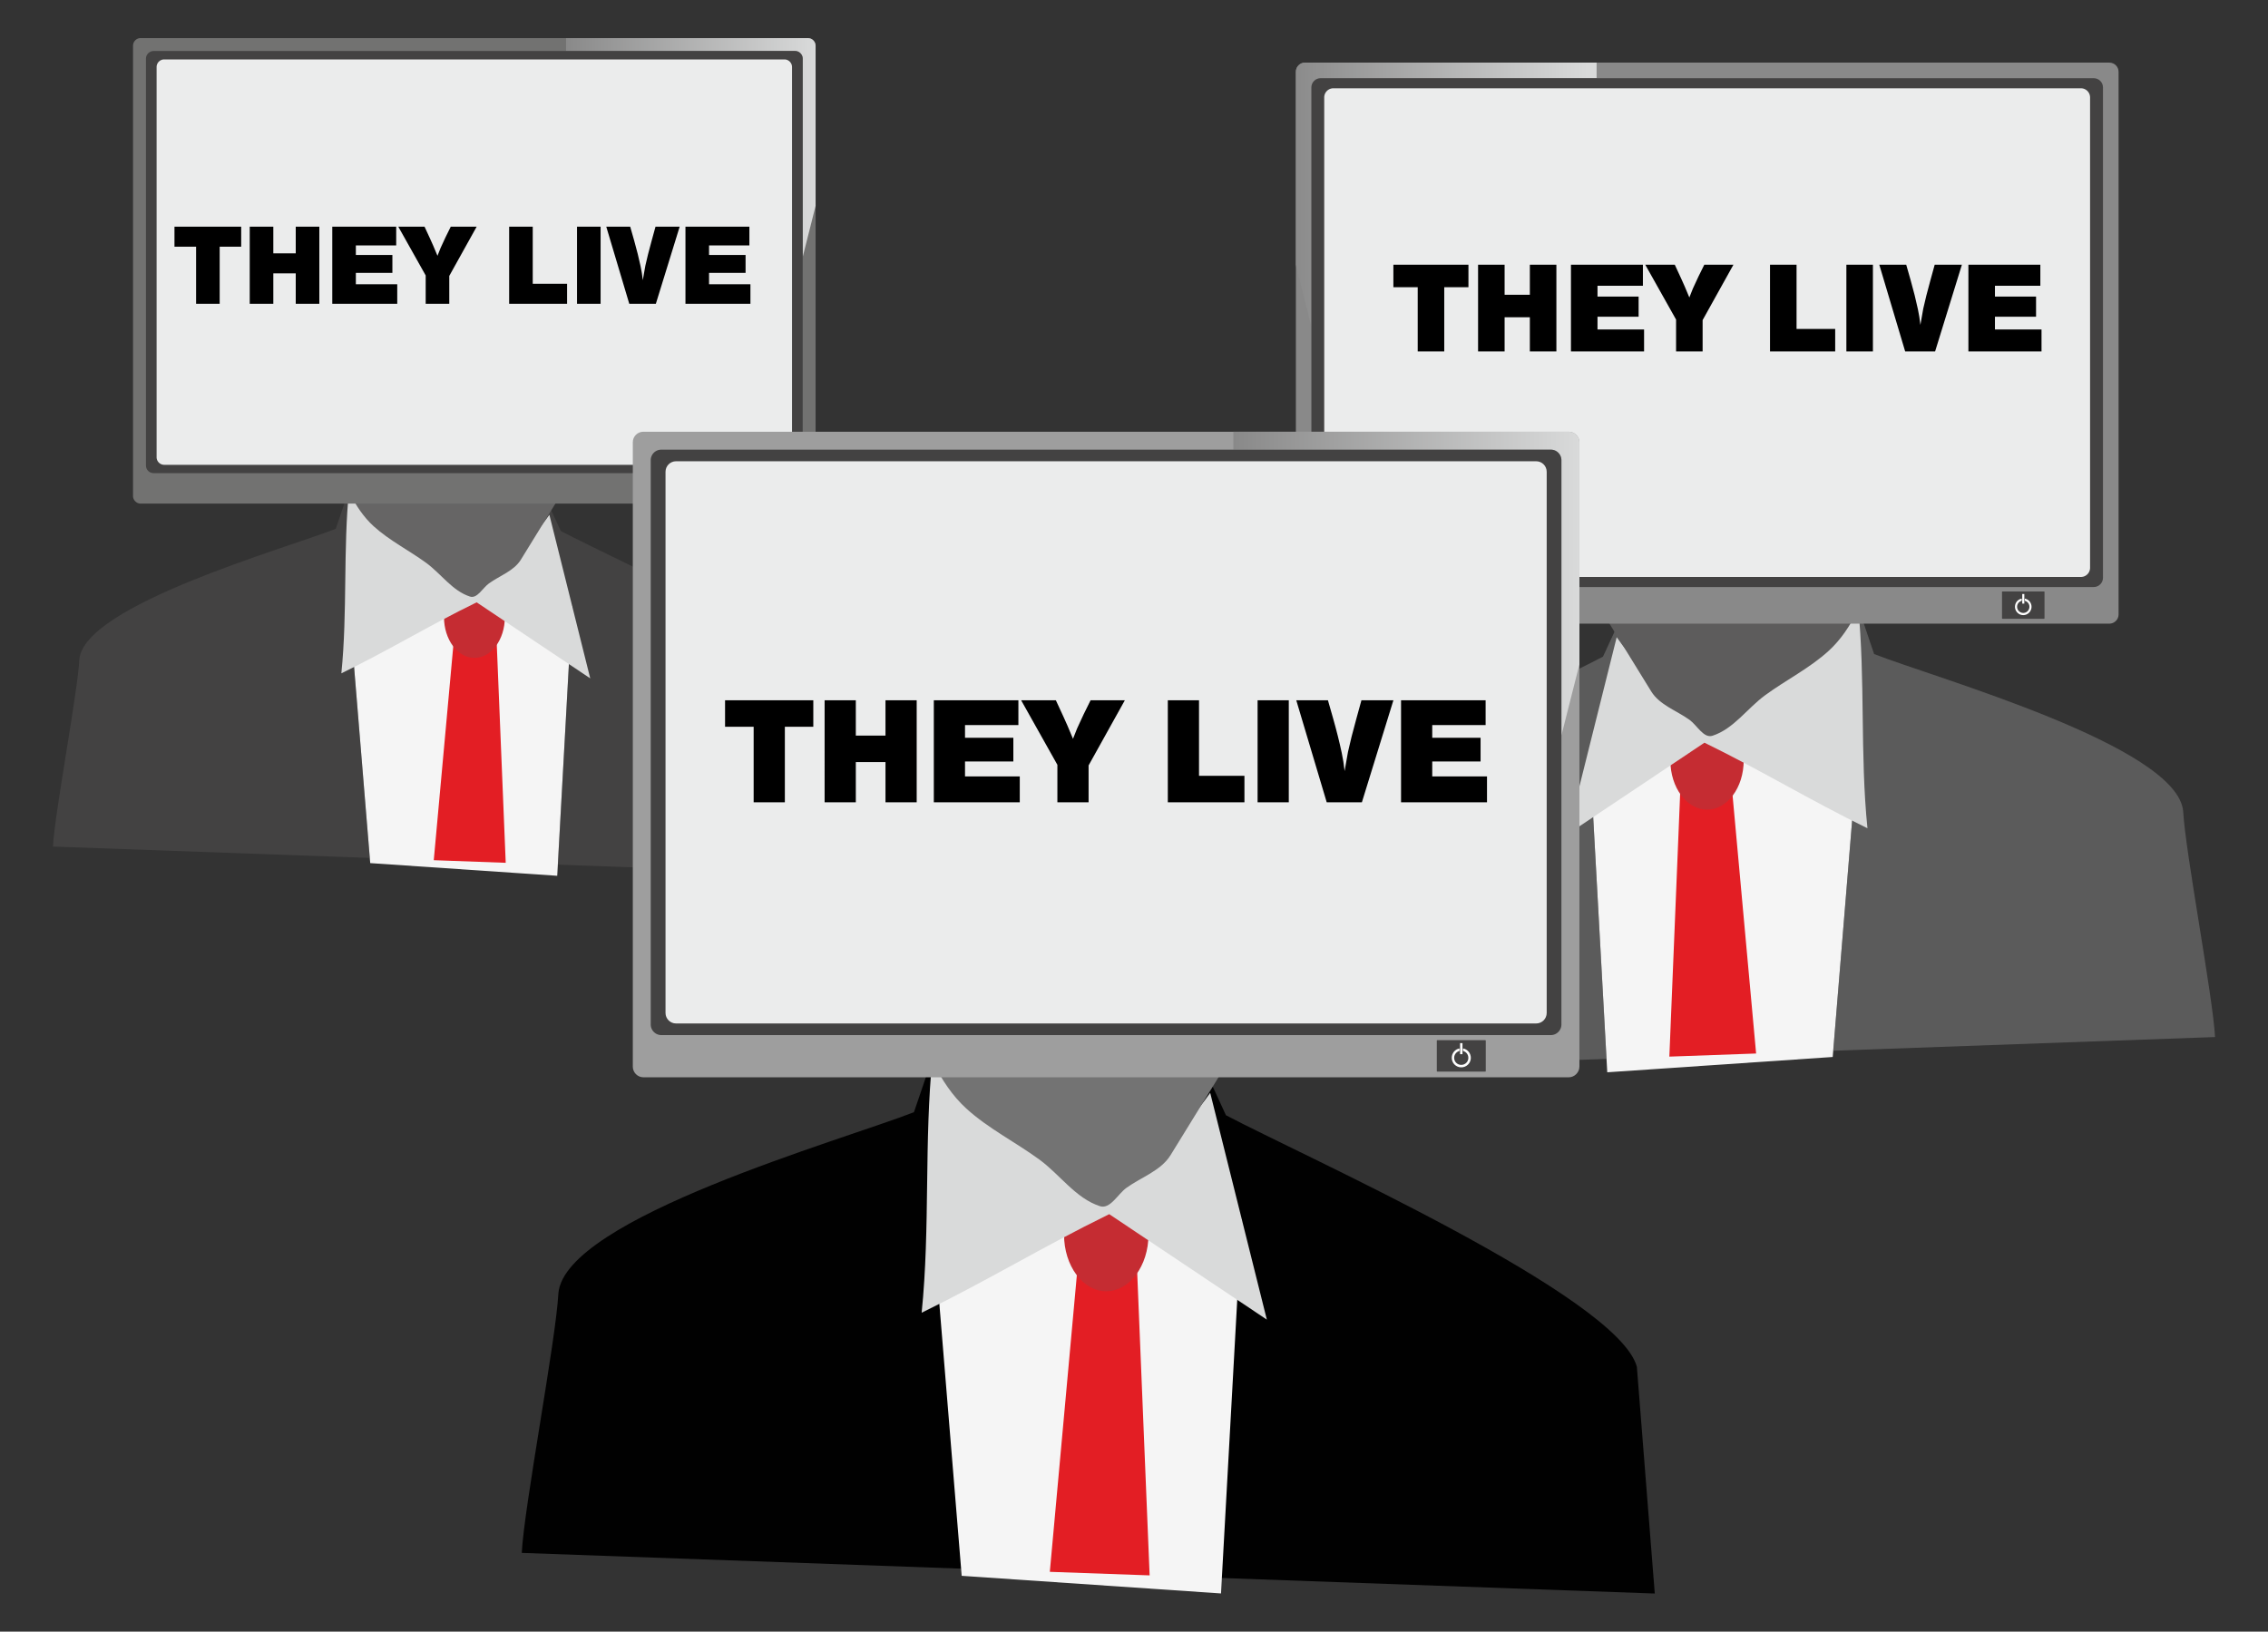
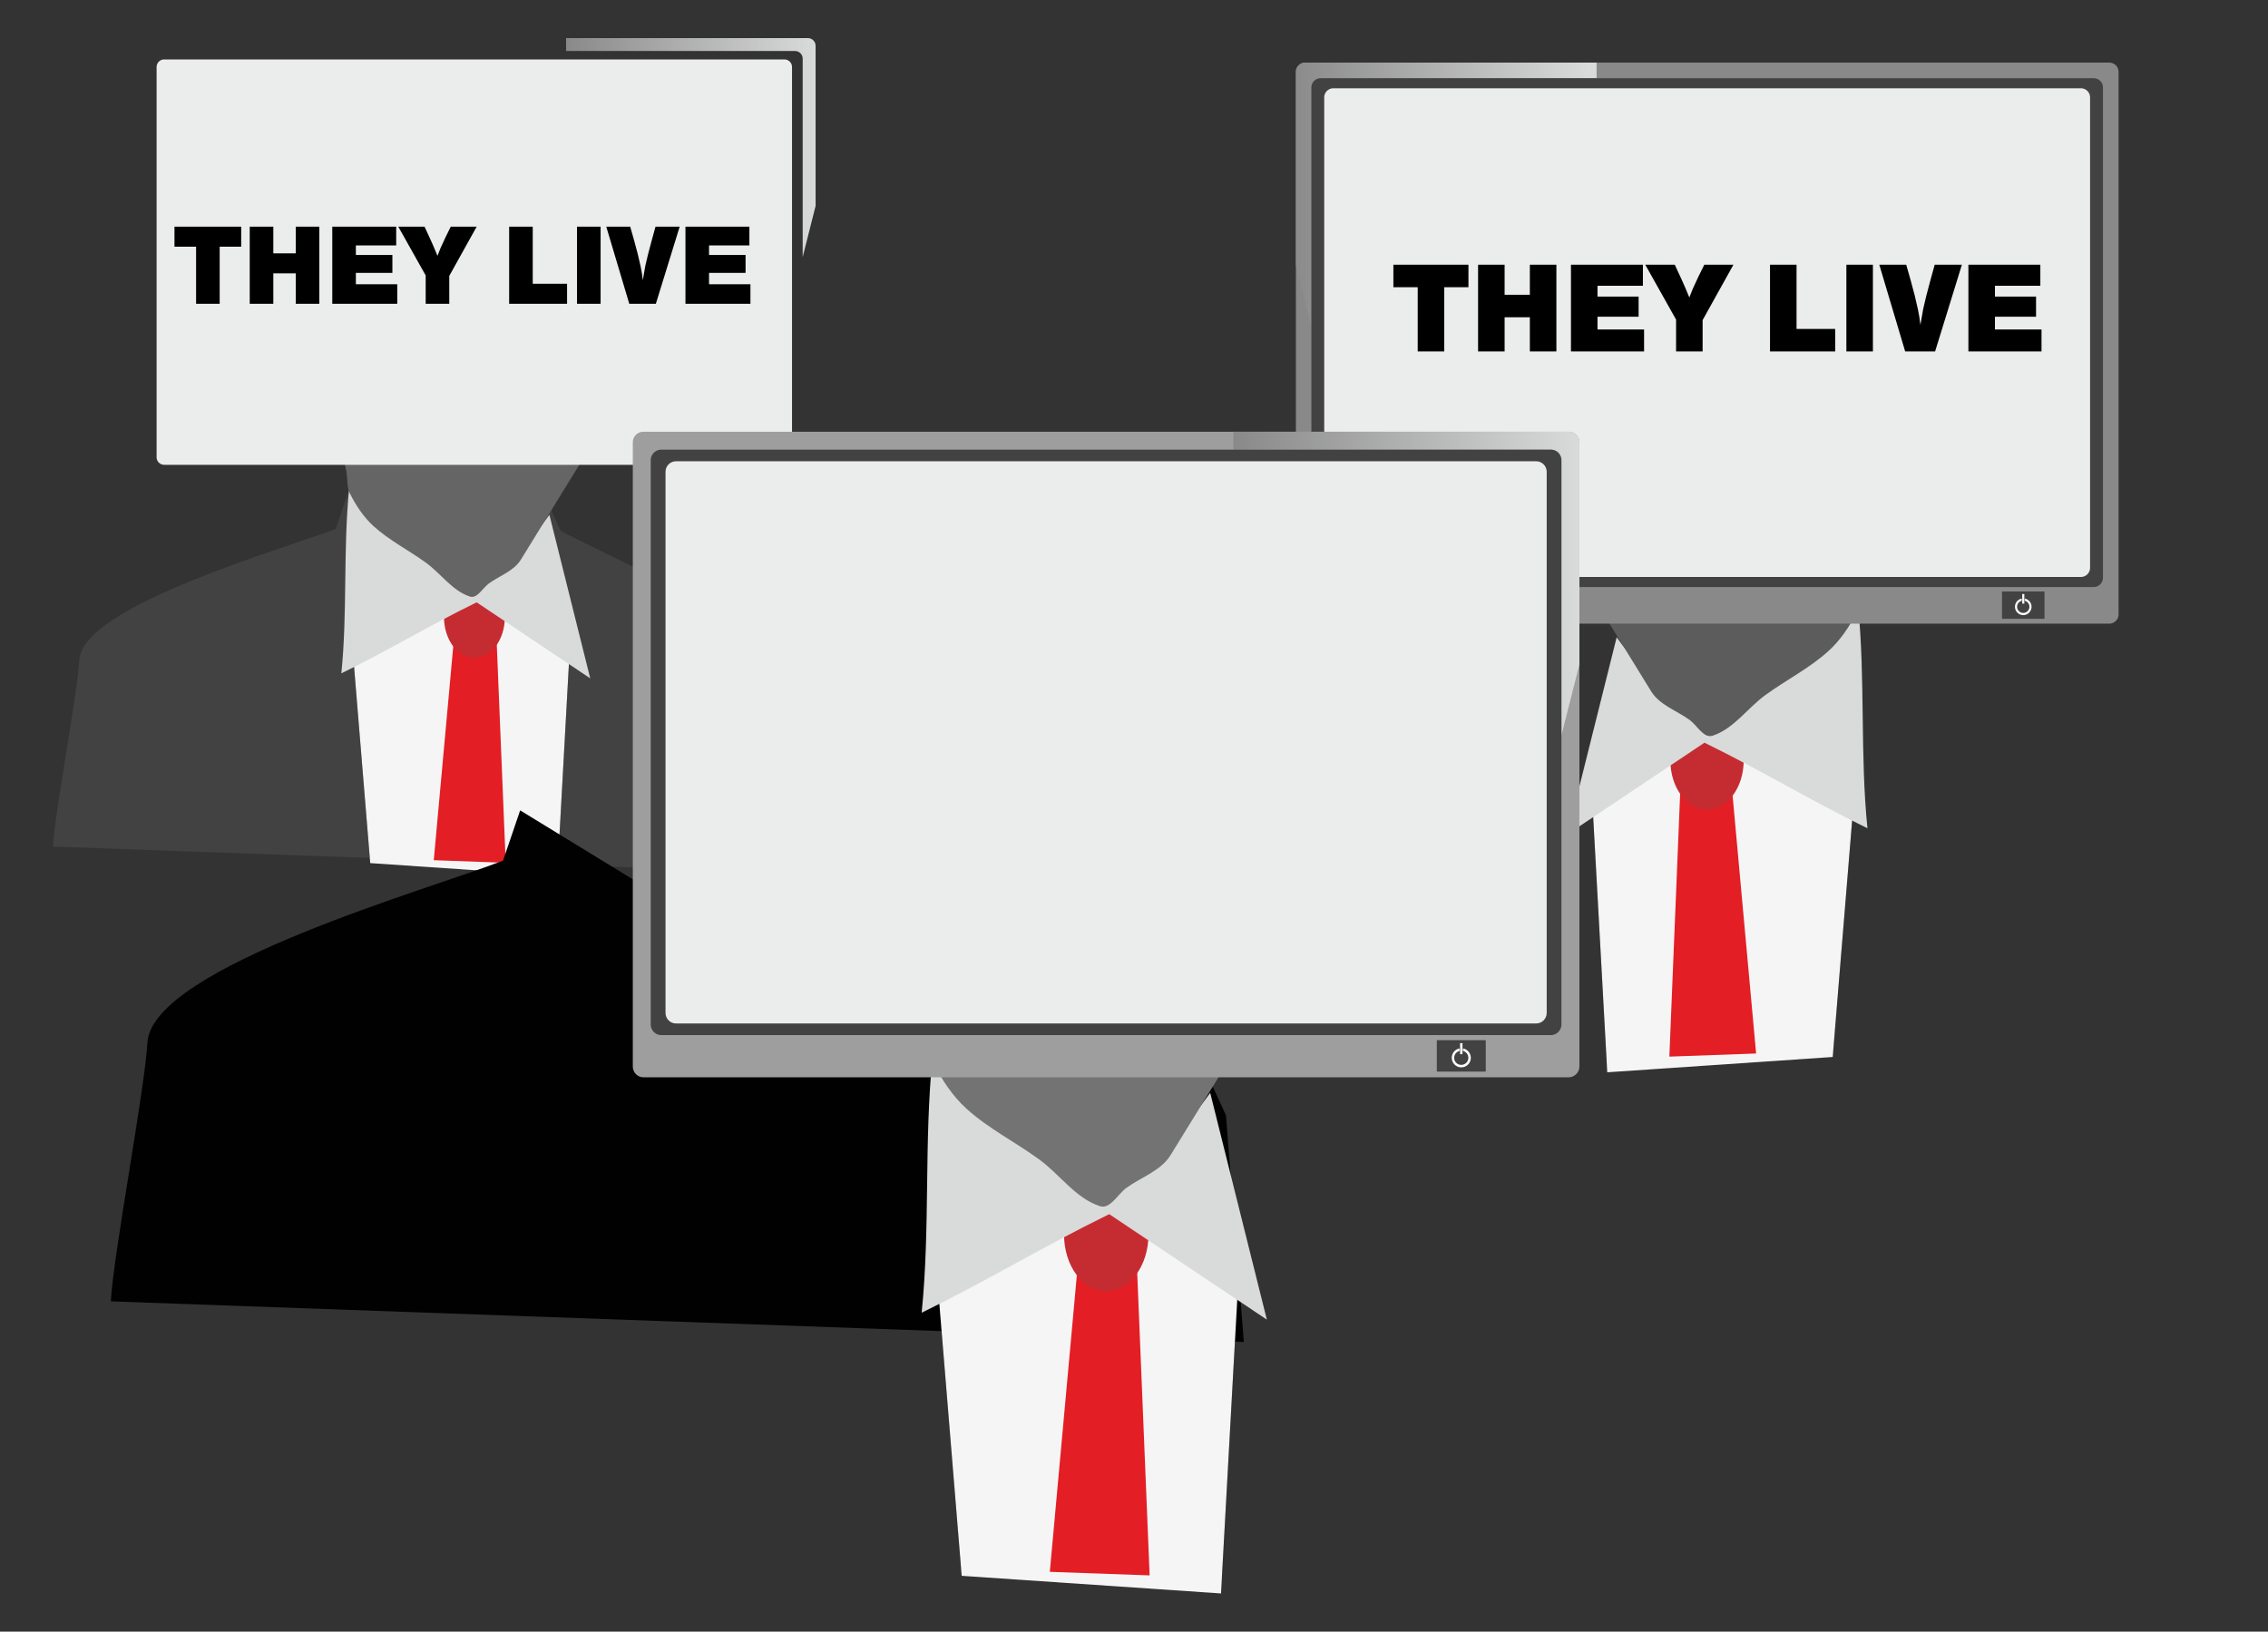
<svg xmlns="http://www.w3.org/2000/svg" viewBox="0 0 2332.922 1678.37">
  <rect x="0" y="0" width="2332.922" height="1678.37" fill="#333333" stroke="none" />
  <path fill="#434242" d="M358.067 506.635L563.7 517.827l13.132 28.353c56.407 29.92 290.617 134.079 304.794 186.607l13.281 168.178-840.44-30.144c1.791-34.471 25.368-158.03 27.159-192.501 4.701-55.81 211.304-113.785 263.757-134.378l12.684-37.307z" />
  <path fill="#010101" d="M573.773 889.399l-193.397-6.939-22.309-271.143 230.404 12.236z" />
  <path fill="#F5F5F5" d="M358.067 611.317l230.404 12.236-15.295 277.337-192.352-13.058z" />
  <path fill="#E31E24" d="M466.852 658.099h43.947l9.402 229.435-74.016-2.686z" />
  <path fill="#C52C32" d="M484.237 612.287c17.31 0 35.068-.821 35.068 22.458 0 23.205-13.953 42.007-31.263 42.007s-31.337-18.802-31.337-42.007c0-23.279 10.296-22.458 27.532-22.458z" />
  <path fill="#D9DADA" d="M359.186 502.457c37.008 39.843 77.075 74.986 126.469 96.102 32.158-12.386 57.303-37.829 79.463-69.017l42.007 168.252L490.281 619.6c-50.14 24.473-89.013 48.573-139.153 73.046 6.416-63.571 1.641-126.694 8.058-190.189z" />
  <path fill="#666565" d="M598.768 473.432l-256.072-50.886c4.477 20.668 9.252 41.336 13.505 62.153 1.567 7.611.298 15.967 3.731 22.906 6.193 12.386 14.102 24.324 24.324 33.65 16.266 14.773 36.411 24.846 54.244 37.829 15.221 11.192 26.861 28.726 44.842 34.546 7.536 2.537 13.132-8.879 19.623-13.505 11.043-7.984 25.592-12.759 32.755-24.324l63.048-102.369z" />
-   <path fill="#727271" d="M144.674 39.185h686.439c4.328 0 7.834 3.656 7.834 7.834v463.197c0 4.178-3.581 7.834-7.834 7.834H144.674c-4.178 0-7.834-3.581-7.834-7.834V47.019a7.832 7.832 0 017.834-7.834z" />
  <linearGradient id="a" gradientUnits="userSpaceOnUse" x1="-231.271" y1="9.918" x2="-228.521" y2="9.918" gradientTransform="matrix(93.356 0 0 81.93 22172.69 -660.731)">
    <stop offset="0" stop-color="#898989" />
    <stop offset="1" stop-color="#d9dada" />
  </linearGradient>
  <path fill="url(#a)" d="M582.279 39.185h248.834c4.328 0 7.834 3.656 7.834 7.834v164.745l-13.281 52.677V60.3c0-4.253-3.507-7.834-7.834-7.834H582.279V39.185z" />
-   <path fill="#434242" d="M157.955 52.466h659.877c4.328 0 7.834 3.581 7.834 7.834v418.579c0 4.253-3.581 7.834-7.834 7.834H157.955c-4.253 0-7.834-3.507-7.834-7.834V60.3c-.001-4.253 3.581-7.834 7.834-7.834zM733.594 490.518h35.516c.224 0 .373.149.373.373v22.533c0 .224-.149.373-.373.373h-35.516c-.224 0-.373-.149-.373-.373v-22.533c0-.223.149-.373.373-.373z" />
  <path fill="#EBECEC" d="M168.923 61.121h637.941a7.834 7.834 0 017.834 7.834v401.343a7.834 7.834 0 01-7.834 7.834H168.923a7.834 7.834 0 01-7.834-7.834V68.955a7.833 7.833 0 017.834-7.834z" />
  <path fill="#FEFEFE" d="M752.62 496.637a7.045 7.045 0 015.82 6.939 7.038 7.038 0 01-7.088 7.088c-3.88 0-7.088-3.134-7.088-7.088 0-3.432 2.537-6.342 5.82-6.939v1.865c-2.313.597-4.029 2.611-4.029 5.074 0 2.91 2.388 5.298 5.297 5.298s5.298-2.388 5.298-5.298c0-2.462-1.716-4.477-4.029-5.074l-.001-1.865z" />
  <path fill="#FEFEFE" d="M750.456 492.682h1.772v8.198h-1.772z" />
-   <path fill="#5B5B5B" d="M1912.553 627.806l-247.864 13.505-15.818 34.173c-68.047 36.038-350.233 161.612-367.394 224.883l-15.967 202.723 1012.945-36.337c-2.164-41.559-30.591-190.487-32.755-232.046-5.596-67.226-254.654-137.139-317.926-161.91l-15.221-44.991z" />
  <path fill="#010101" d="M1652.527 1089.213l233.165-8.357 26.861-326.805-277.71 14.699z" />
  <path fill="#F5F5F5" d="M1912.553 754.051l-277.71 14.699 18.43 334.266 231.897-15.743z" />
  <path fill="#E31E24" d="M1781.458 810.384h-52.975l-11.342 276.516 89.238-3.209z" />
  <path fill="#C52C32" d="M1760.417 755.171c-20.817 0-42.231-.97-42.231 27.01s16.862 50.662 37.754 50.662c20.817 0 37.679-22.682 37.679-50.662s-12.385-27.01-33.202-27.01z" />
  <path fill="#D9DADA" d="M1911.21 622.733c-44.619 48.051-92.893 90.431-152.434 115.874-38.724-14.923-69.092-45.589-95.803-83.119l-50.662 202.723 140.944-94.236c60.362 29.547 107.293 58.497 167.655 88.043-7.76-76.627-2.015-152.658-9.7-229.285z" />
  <path fill="#5D5C5C" d="M1622.458 587.814l308.674-61.332c-5.447 24.921-11.267 49.841-16.34 74.911-1.865 9.103-.373 19.25-4.477 27.532-7.461 14.997-17.012 29.398-29.323 40.589-19.623 17.907-43.872 29.92-65.361 45.663-18.355 13.43-32.382 34.62-54.094 41.634-9.103 2.984-15.818-10.67-23.652-16.34-13.281-9.55-30.815-15.296-39.396-29.248l-76.031-123.409z" />
  <path fill="#898989" d="M2169.744 64.404h-827.383c-5.223 0-9.401 4.402-9.401 9.401v558.329c0 5.074 4.328 9.401 9.401 9.401h827.383c5.074 0 9.476-4.253 9.476-9.401V73.805c-.001-5.148-4.254-9.401-9.476-9.401z" />
  <linearGradient id="b" gradientUnits="userSpaceOnUse" x1="57655.559" y1="4728.197" x2="69054.422" y2="4728.197" gradientTransform="translate(-231.54 72.028) scale(.027)">
    <stop offset="0" stop-color="#898989" />
    <stop offset="1" stop-color="#d9dada" />
  </linearGradient>
  <path fill="url(#b)" d="M1642.305 64.404h-299.944c-5.223 0-9.401 4.402-9.401 9.401v198.62l15.967 63.496V89.847c0-5.148 4.253-9.401 9.476-9.401h283.902V64.404z" />
  <path fill="#434242" d="M2153.702 80.446h-795.3c-5.223 0-9.476 4.253-9.476 9.401V594.38c0 5.148 4.328 9.476 9.476 9.476h795.299c5.148 0 9.476-4.253 9.476-9.476V89.847c.001-5.148-4.252-9.401-9.475-9.401zM2102.517 608.407h-42.679c-.298 0-.522.224-.522.448v27.159c0 .224.224.522.522.522h42.679c.299 0 .522-.298.522-.522v-27.159c.001-.224-.223-.448-.522-.448z" />
  <path fill="#EBECEC" d="M1371.534 90.817h768.961a9.401 9.401 0 019.401 9.401v483.865a9.401 9.401 0 01-9.401 9.401h-768.961a9.401 9.401 0 01-9.401-9.401V100.218a9.401 9.401 0 019.401-9.401z" />
  <path fill="#FEFEFE" d="M2079.611 615.794c-3.955.672-6.939 4.178-6.939 8.357 0 4.701 3.805 8.581 8.506 8.581 4.701 0 8.506-3.88 8.506-8.581 0-4.178-2.985-7.685-6.939-8.357v2.238a6.253 6.253 0 014.775 6.118c0 3.507-2.835 6.342-6.342 6.342s-6.342-2.835-6.342-6.342c0-2.984 2.015-5.447 4.775-6.118v-2.238z" />
  <path fill="#FEFEFE" d="M2080.133 611.018h2.135v9.881h-2.135z" />
-   <path fill="#010101" d="M957.731 1092.346l285.171 15.52 18.131 39.321c78.269 41.485 403.059 185.935 422.682 258.758l18.429 233.24-1165.454-41.783c2.462-47.827 35.217-219.213 37.68-266.965 6.491-77.448 293.005-157.806 365.753-186.383l17.608-51.708z" />
+   <path fill="#010101" d="M957.731 1092.346l285.171 15.52 18.131 39.321l18.429 233.24-1165.454-41.783c2.462-47.827 35.217-219.213 37.68-266.965 6.491-77.448 293.005-157.806 365.753-186.383l17.608-51.708z" />
  <path fill="#010101" d="M1256.854 1623.218l-268.233-9.625-30.89-376.05 319.493 16.937z" />
  <path fill="#F5F5F5" d="M957.731 1237.543l319.493 16.937-21.265 384.63-266.741-18.131z" />
  <path fill="#E31E24" d="M1108.524 1302.382h60.958l13.058 318.149-102.668-3.656z" />
  <path fill="#C52C32" d="M1132.698 1238.812c24.025 0 48.648-1.119 48.648 31.188 0 32.158-19.474 58.273-43.425 58.273-24.025 0-43.425-26.115-43.425-58.273 0-32.308 14.251-31.188 38.202-31.188z" />
  <path fill="#D9DADA" d="M959.298 1086.527c51.259 55.288 106.771 104.01 175.34 133.333 44.544-17.236 79.463-52.527 110.203-95.728l58.273 233.315-162.134-108.487c-69.465 34.023-123.41 67.375-192.949 101.399 8.954-88.193 2.313-175.714 11.267-263.832z" />
  <path fill="#737373" d="M1291.475 1046.31l-355.158-70.584c6.267 28.726 12.908 57.377 18.802 86.178 2.164 10.52.373 22.16 5.148 31.71 8.581 17.236 19.549 33.8 33.725 46.708 22.608 20.593 50.513 34.471 75.21 52.527 21.115 15.445 37.306 39.843 62.227 47.901 10.446 3.432 18.28-12.311 27.159-18.802 15.296-11.043 35.516-17.609 45.439-33.651l87.448-141.987z" />
  <path fill="#9E9E9E" d="M661.741 444.109h951.987c5.969 0 10.893 4.999 10.893 10.819v642.343c0 5.82-5.074 10.893-10.893 10.893H661.741c-5.82 0-10.819-4.924-10.819-10.893V454.928c0-5.969 4.85-10.819 10.819-10.819z" />
  <linearGradient id="c" gradientUnits="userSpaceOnUse" x1="-229.775" y1="12.298" x2="-227.026" y2="12.298" gradientTransform="matrix(129.477 0 0 113.628 31019.162 -797.038)">
    <stop offset="0" stop-color="#898989" />
    <stop offset="1" stop-color="#d9dada" />
  </linearGradient>
  <path fill="url(#c)" d="M1268.643 444.109h345.085c5.969 0 10.893 4.999 10.893 10.819v228.465l-18.504 73.121V473.432c0-5.969-4.85-10.893-10.819-10.893h-326.656v-18.43h.001z" />
  <path fill="#434242" d="M680.171 462.539h915.128c5.969 0 10.819 4.924 10.819 10.893v580.414c0 5.969-4.924 10.894-10.819 10.894H680.171c-5.894 0-10.819-4.924-10.819-10.894V473.432c0-5.969 4.85-10.893 10.819-10.893zM1478.529 1069.963h49.17c.298 0 .597.298.597.597v31.188c0 .298-.298.597-.597.597h-49.17a.588.588 0 01-.597-.597v-31.188c0-.299.224-.597.597-.597z" />
  <path fill="#EBECEC" d="M695.392 474.477h884.76c5.975 0 10.819 4.844 10.819 10.819v556.687c0 5.975-4.844 10.819-10.819 10.819h-884.76c-5.975 0-10.819-4.844-10.819-10.819V485.296c0-5.976 4.844-10.819 10.819-10.819z" />
  <path fill="#FEFEFE" d="M1504.868 1078.468c4.626.821 8.058 4.85 8.058 9.7 0 5.372-4.402 9.774-9.849 9.774-5.372 0-9.774-4.402-9.774-9.774 0-4.85 3.432-8.879 7.984-9.7v2.611c-3.134.746-5.521 3.656-5.521 7.088 0 4.029 3.283 7.237 7.312 7.237s7.312-3.208 7.312-7.237c0-3.432-2.313-6.342-5.521-7.088l-.001-2.611z" />
  <path fill="#FEFEFE" d="M1501.883 1073.022h2.457v11.369h-2.457z" />
  <g>
-     <path d="M836.582 720.351v27.216h-29.261v77.716h-32.093v-77.716h-29.419v-27.216h90.773zM942.929 720.351v104.932h-32.093v-41.375h-30.52v41.375h-32.093V720.351h32.093v36.341h30.52v-36.341h32.093zM1047.544 720.351v25.486H992.64v13.057h49.713v24.384H992.64v15.417h56.321v26.587h-88.413V720.351h86.996zM1157.038 720.351l-37.285 67.018v37.914h-32.093V786.74l-37.284-66.389h35.711l7.709 16.676c2.517 5.348 5.821 13.005 9.911 22.968.733-2.096 2.149-5.664 4.248-10.698 2.935-6.502 5.192-11.378 6.765-14.63l7.079-14.316h35.239zM1280.063 798.066v27.216h-78.817V720.351h32.092v77.716h46.725zM1325.683 720.351v104.932h-32.093V720.351h32.093zM1433.287 720.351l-32.408 104.932h-36.184l-31.306-104.932h32.565l5.349 18.721c3.564 12.585 6.502 24.333 8.81 35.239 1.258 5.769 2.255 12.062 2.989 18.878.629-3.985 1.781-10.54 3.46-19.665 2.098-9.648 4.981-21.081 8.653-34.295l5.192-18.878h32.88zM1528.149 720.351v25.486h-54.904v13.057h49.713v24.384h-49.713v15.417h56.321v26.587h-88.414V720.351h86.997z" />
-   </g>
+     </g>
  <g>
    <path d="M248.083 233.158v20.573h-22.118v58.745h-24.259V253.73h-22.238v-20.573h68.615zM328.47 233.158v79.318h-24.259V281.2h-23.07v31.275h-24.259v-79.318h24.259v27.47h23.07v-27.47h24.259zM407.548 233.158v19.265h-41.502v9.87h37.578v18.432h-37.578v11.654h42.573v20.097h-66.831v-79.318h65.76zM490.315 233.158l-28.183 50.659v28.659h-24.259v-29.135l-28.183-50.183h26.994l5.827 12.605c1.903 4.043 4.4 9.831 7.492 17.362.554-1.585 1.624-4.281 3.211-8.086 2.218-4.915 3.924-8.601 5.113-11.059l5.351-10.822h26.637zM583.308 291.903v20.573h-59.577v-79.318h24.258v58.745h35.319zM617.793 233.158v79.318h-24.259v-79.318h24.259zM699.13 233.158l-24.497 79.318h-27.351l-23.664-79.318h24.616l4.043 14.151c2.694 9.513 4.915 18.393 6.659 26.637.951 4.361 1.704 9.118 2.26 14.27.476-3.012 1.347-7.967 2.616-14.865 1.586-7.293 3.765-15.935 6.541-25.924l3.924-14.27h24.853zM770.836 233.158v19.265h-41.502v9.87h37.578v18.432h-37.578v11.654h42.573v20.097h-66.832v-79.318h65.761z" />
  </g>
  <g>
    <path d="M1510.48 272.278v23.151h-24.89v66.108h-27.3v-66.108h-25.025v-23.151h77.215zM1600.943 272.278v89.259h-27.3v-35.195h-25.961v35.195h-27.299v-89.259h27.299v30.913h25.961v-30.913h27.3zM1689.932 272.278v21.679h-46.704v11.107h42.288v20.742h-42.288v13.114h47.908v22.616h-75.208v-89.259h74.004zM1783.071 272.278l-31.716 57.008v32.251h-27.3V328.75l-31.715-56.472h30.377l6.557 14.185c2.141 4.55 4.952 11.063 8.431 19.538.623-1.783 1.828-4.818 3.614-9.1 2.496-5.531 4.416-9.679 5.754-12.445l6.022-12.178h29.976zM1887.72 338.385v23.151h-67.044v-89.259h27.299v66.108h39.745zM1926.526 272.278v89.259h-27.3v-89.259h27.3zM2018.059 272.278l-27.568 89.259h-30.779l-26.63-89.259h27.701l4.55 15.925c3.031 10.705 5.531 20.698 7.494 29.975 1.07 4.908 1.918 10.26 2.543 16.059.535-3.389 1.515-8.966 2.943-16.728 1.784-8.207 4.237-17.932 7.36-29.173l4.416-16.059h27.97zM2098.751 272.278v21.679h-46.704v11.107h42.288v20.742h-42.288v13.114h47.908v22.616h-75.208v-89.259h74.004z" />
  </g>
</svg>